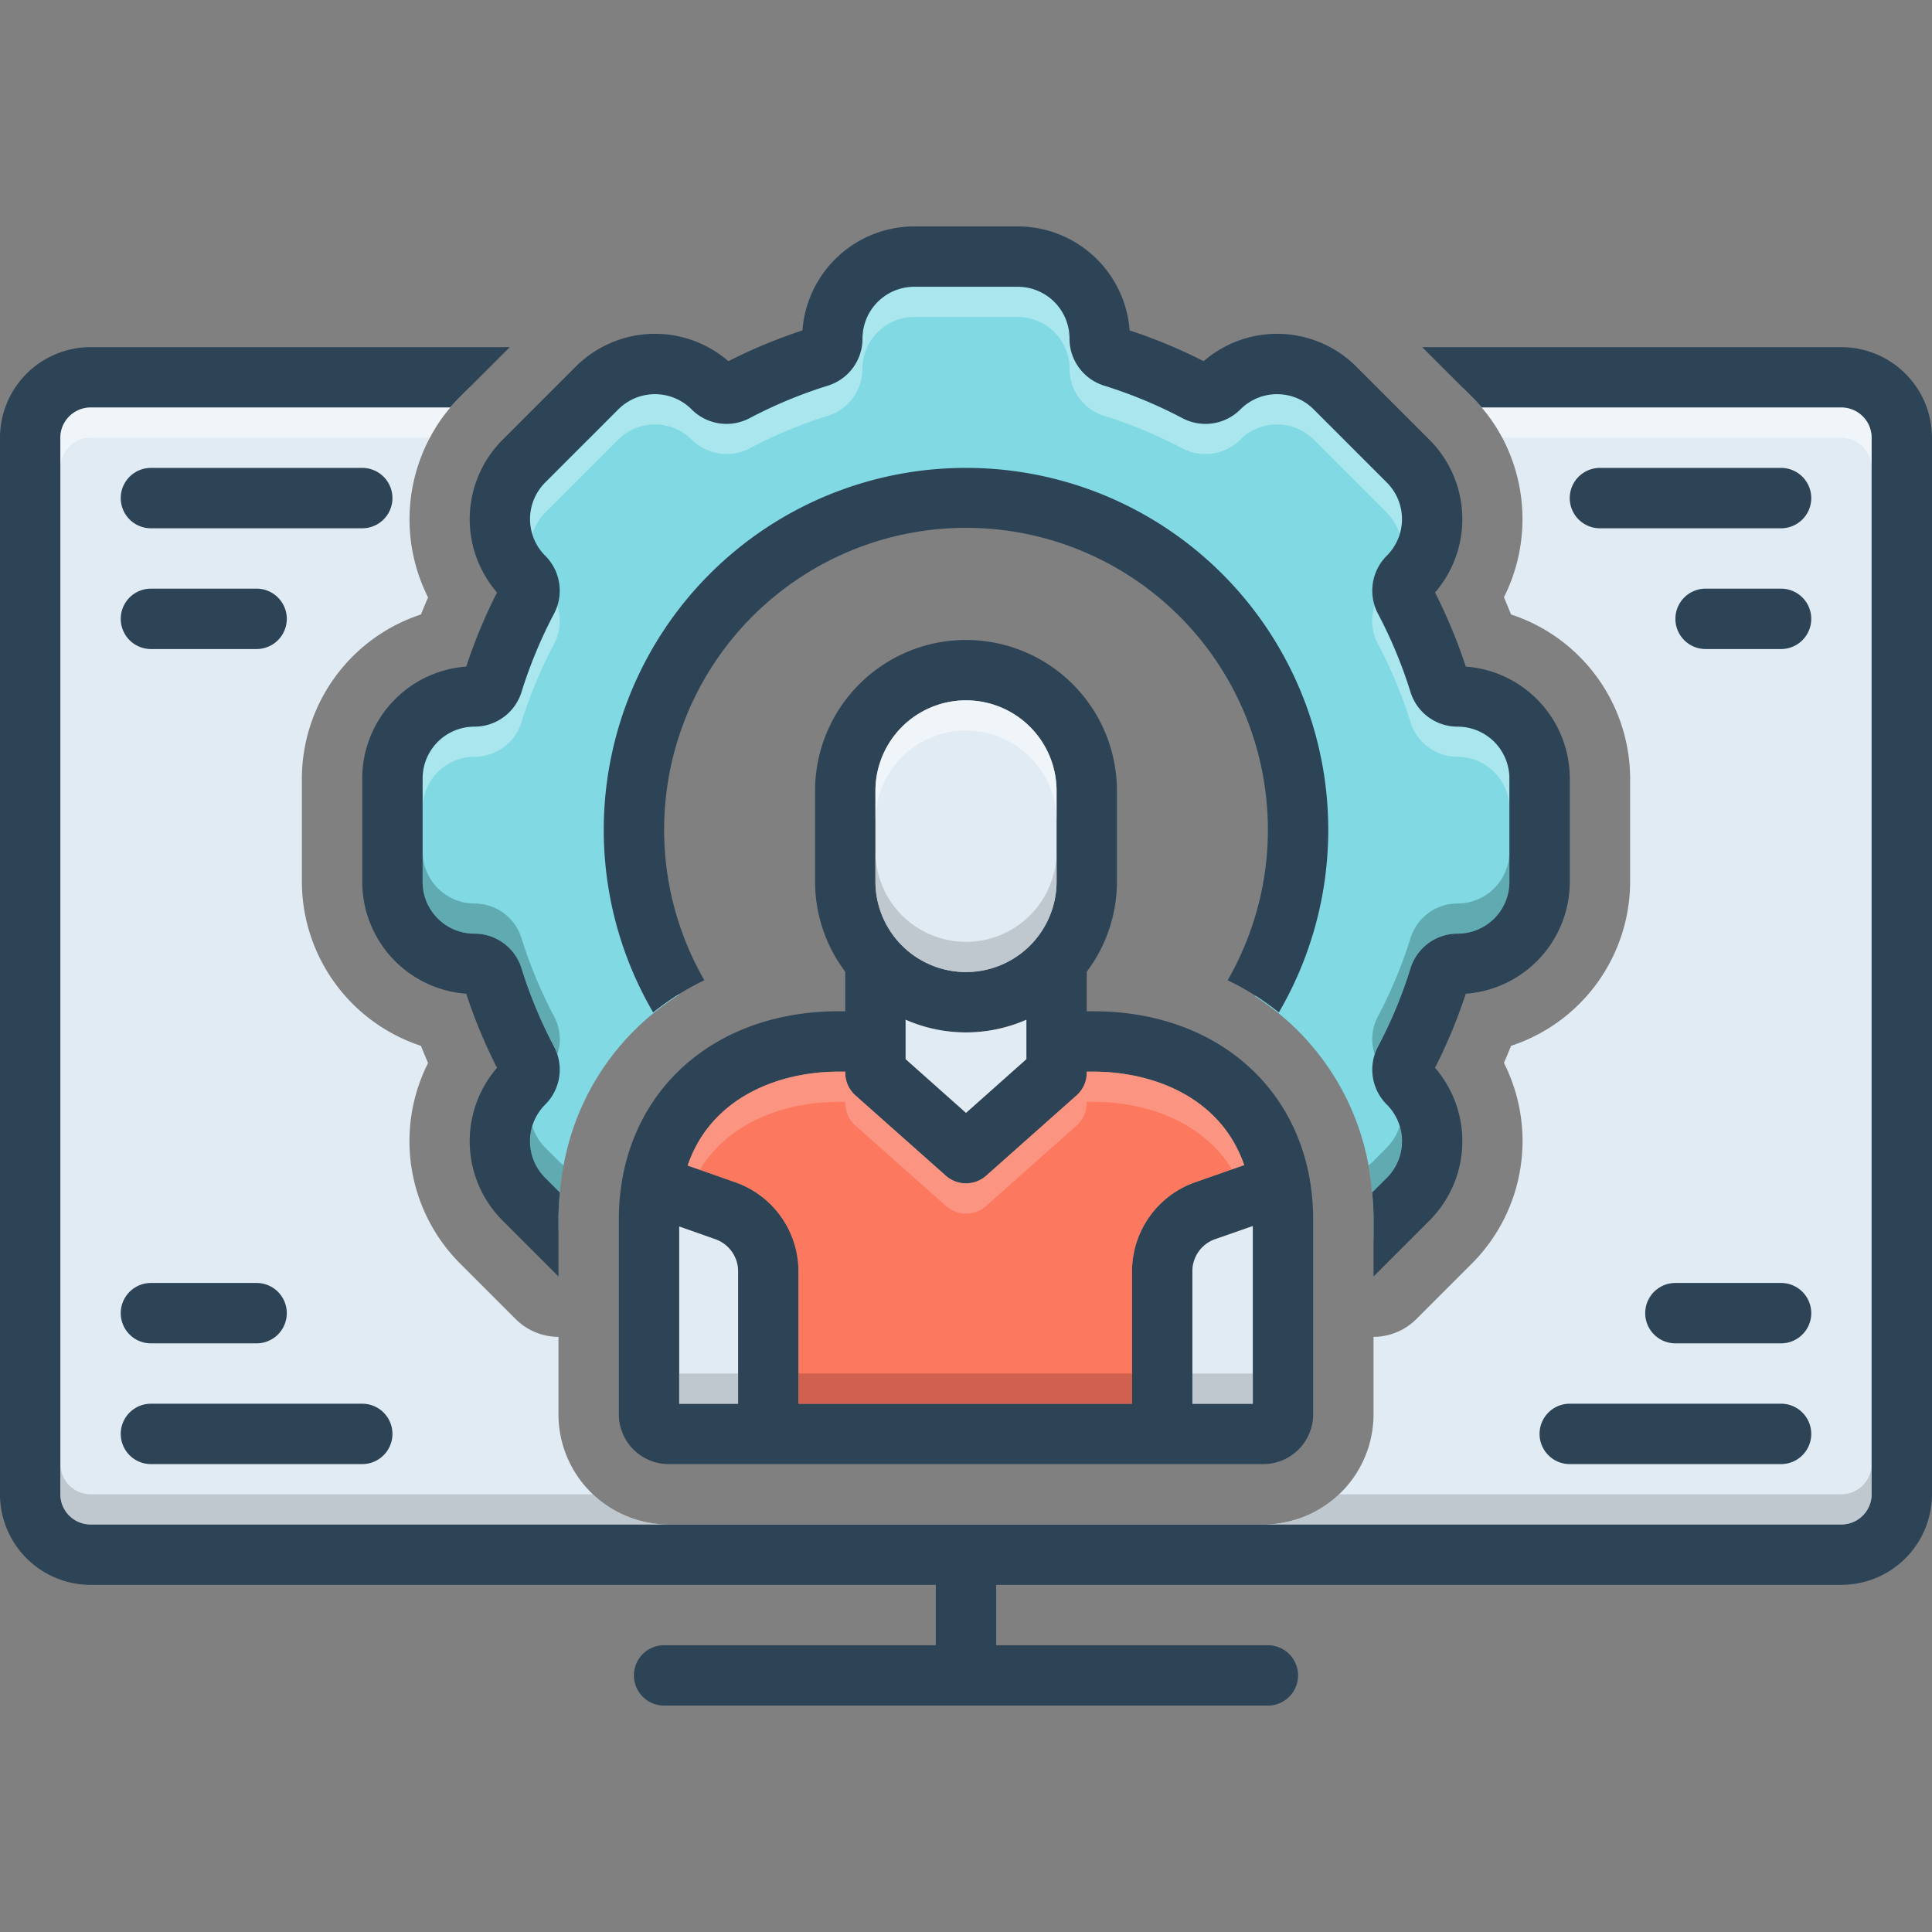
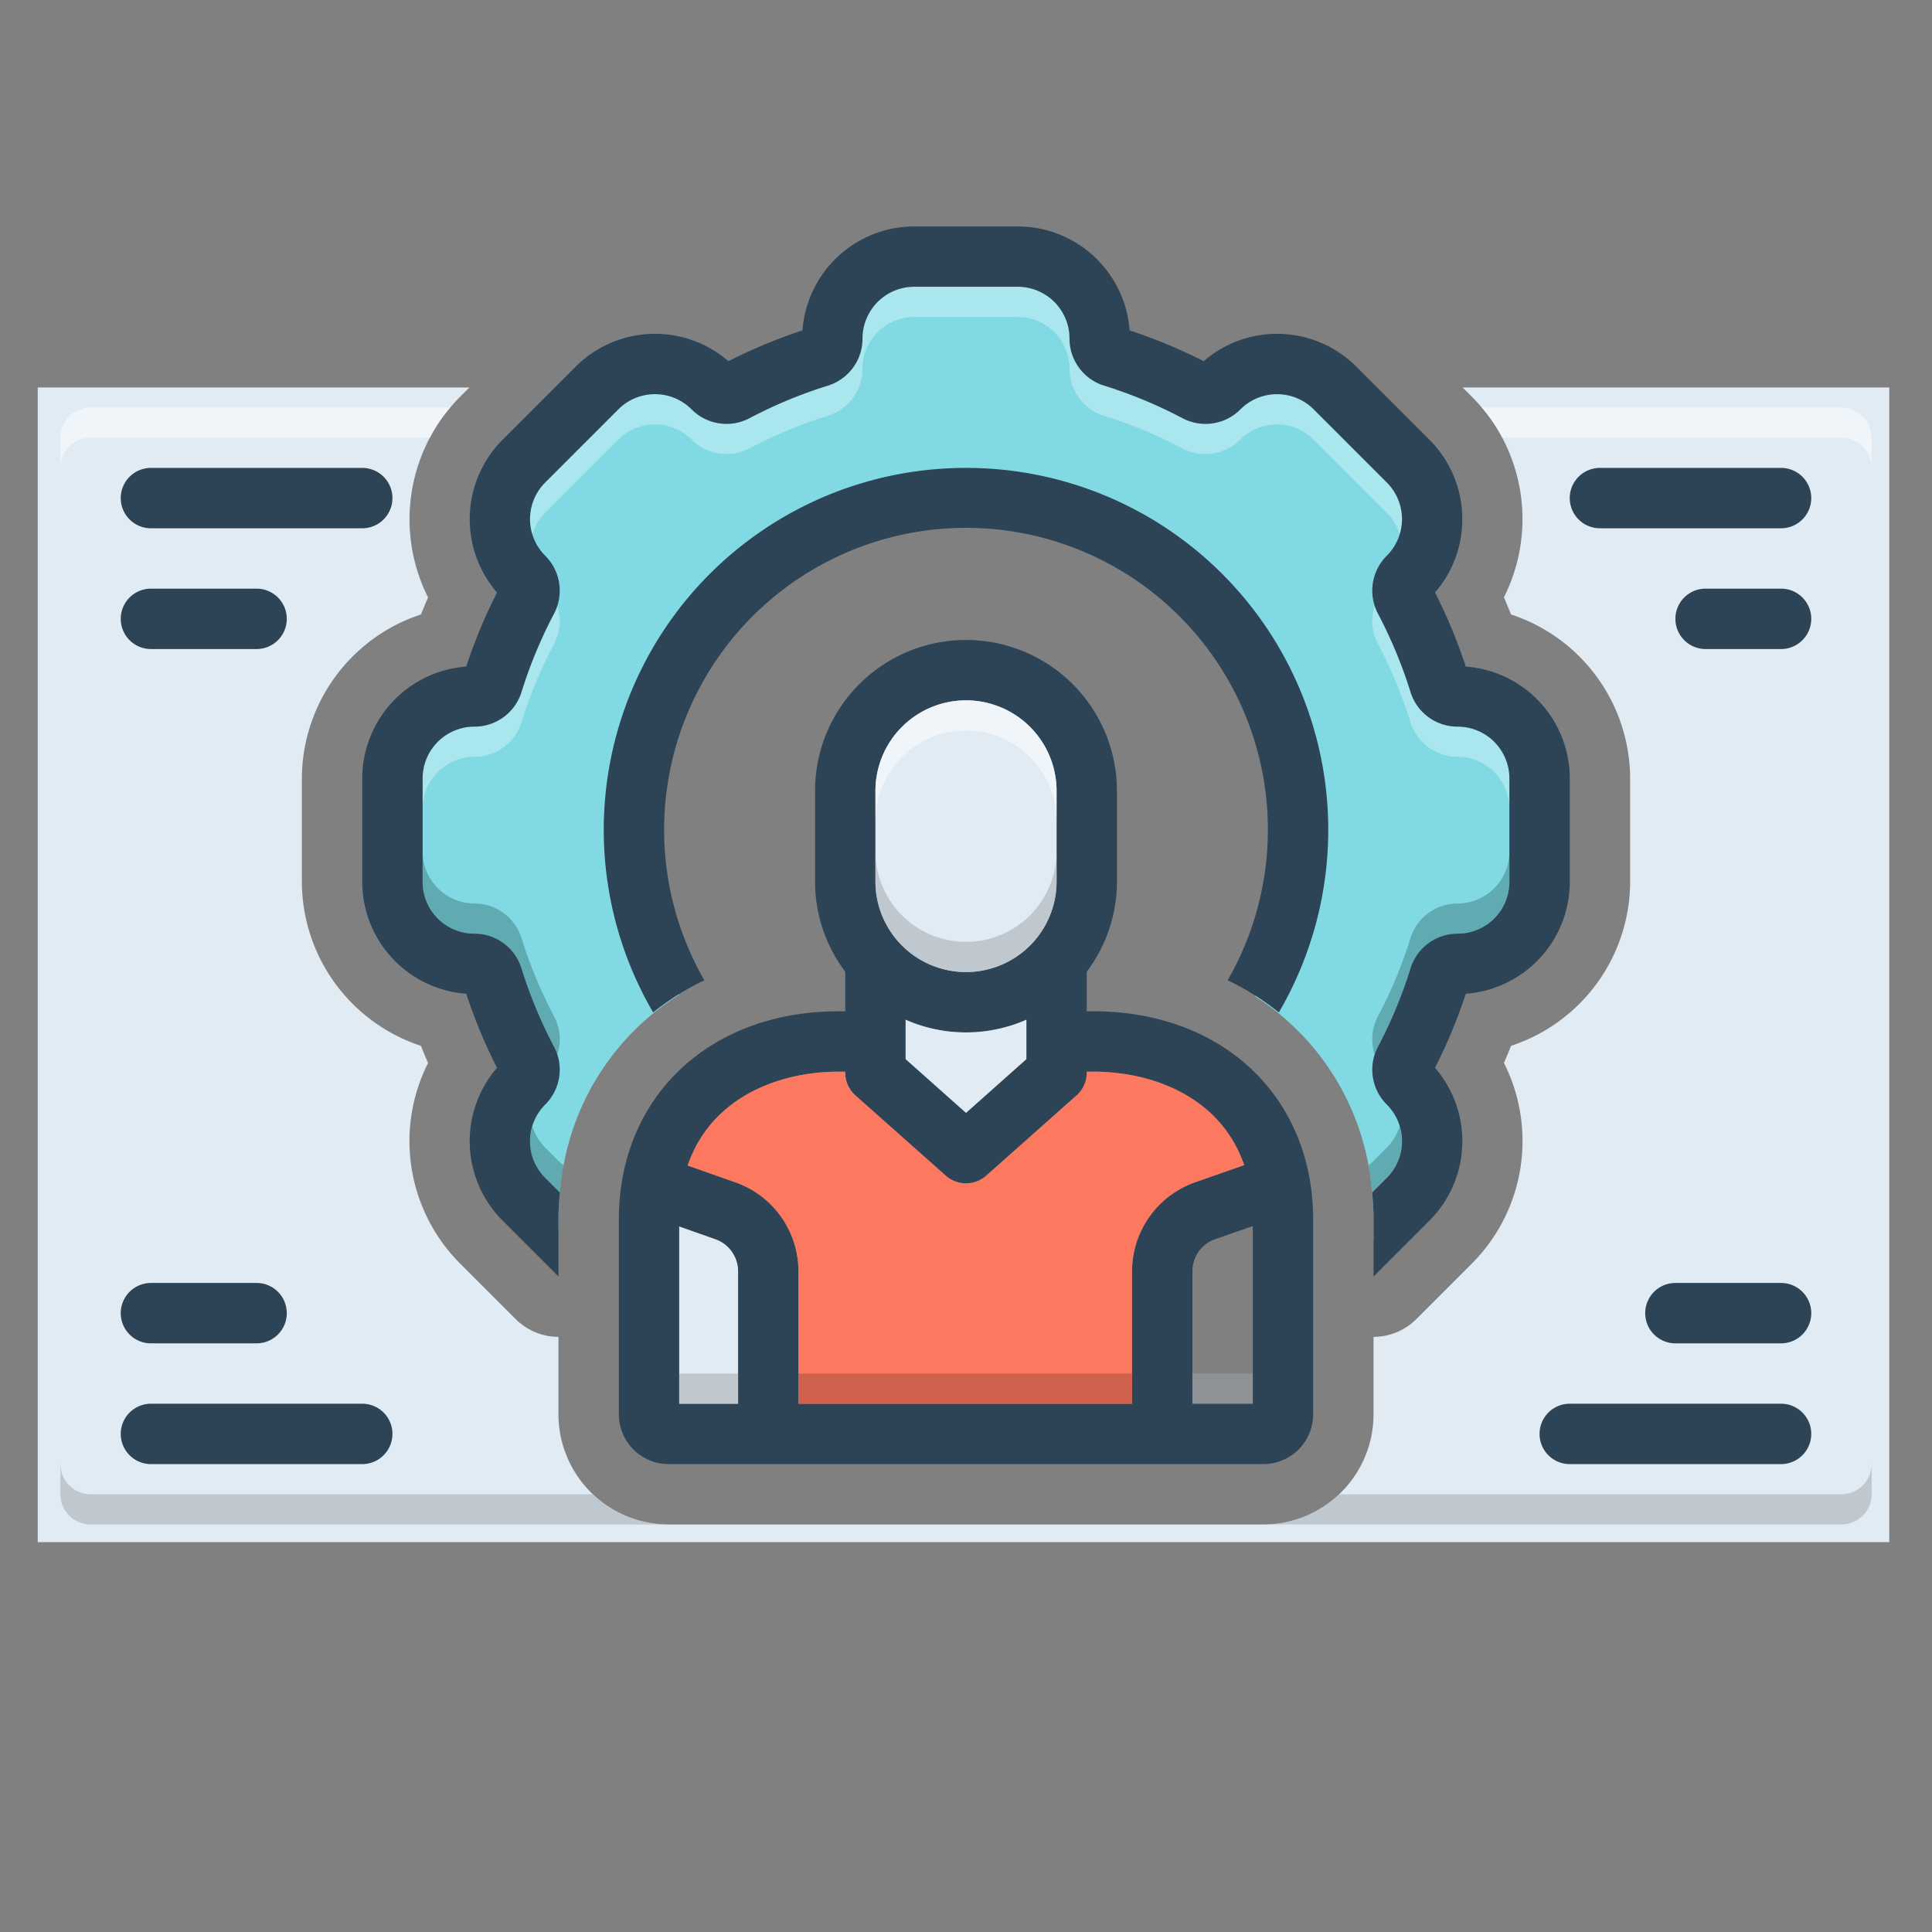
<svg xmlns="http://www.w3.org/2000/svg" id="Layer_1" viewBox="0 0 128 128" data-name="Layer 1">
  <rect x="0" y="0" width="128" height="128" fill="#808080" stroke="none" />
  <path d="m96.62 64c-2.87 2.5-2.24 3.88-2.12 10.88a9.024 9.024 0 0 1 -3.5 7.25v-1.33a21.943 21.943 0 0 0 -.33-3.58 16.885 16.885 0 0 0 -7.5-11.2 88.905 88.905 0 0 0 2.08-13.9c1.37-15.74-19.75-19-19.75-19-29.5 1.5-22 28.8-22 28.8l1.49 3.99a16.882 16.882 0 0 0 -7.65 11.3 13.799 13.799 0 0 0 -.25 1.84 16.804 16.804 0 0 0 -.09 1.75v.7l-2.5-1s-1.62-1.25-.38-5.5c1.26-4.25-.87-7.38-1.74-10.75-.88-3.37-6.13-1.37-7-6.63-.88-5.24 1-10.74 4.12-11.12s6.62-6.88 4.5-9.75-.38-7.5 4.62-10.75a9.733 9.733 0 0 1 9.76-.5s7-2.5 7.62-6 5.88-2.88 11.12-2.88c5.26 0 5.5 6.26 5.5 6.26s5.13 3.24 8.88 2c3.75-1.26 5.75.24 10.88 4.5 5.12 4.24 1 9 1 9l2.37 7.37c6.63 2 5.5 2.37 5.75 7.37a12.903 12.903 0 0 1 -4.88 10.88z" fill="#81d9e3" />
  <path d="m125.17 25.67v76.5h-122.67v-76.5h28.6l-.64.64q-.33.33-.63.69a10.639 10.639 0 0 0 -1.35 2 11.521 11.521 0 0 0 -.12 10.58c-.16.37-.32.75-.47 1.13a11.471 11.471 0 0 0 -7.89 10.86v6.86a11.471 11.471 0 0 0 7.89 10.86c.15.38.31.76.47 1.14a11.48 11.48 0 0 0 2.1 13.26l3.71 3.71a4.032 4.032 0 0 0 2.83 1.17v5.11a7.3 7.3 0 0 0 7.28 7.32h39.44a7.3 7.3 0 0 0 7.28-7.32v-5.11a4.032 4.032 0 0 0 2.83-1.17l3.71-3.71a11.495 11.495 0 0 0 2.1-13.27c.16-.37.32-.75.47-1.13a11.471 11.471 0 0 0 7.89-10.86v-6.86a11.471 11.471 0 0 0 -7.89-10.86c-.15-.38-.31-.76-.47-1.14a11.531 11.531 0 0 0 -.11-10.57 10.869 10.869 0 0 0 -1.36-2q-.3-.36-.63-.69l-.64-.64z" fill="#e1ebf4" />
  <g fill="#2d4356">
-     <path d="m122 23h-27.774l3.312 3.312q.333.334.633.688h23.828a2.002 2.002 0 0 1 2 2v70a2.002 2.002 0 0 1 -2 2h-116a2.002 2.002 0 0 1 -2-2v-70a2.002 2.002 0 0 1 2-2h23.828q.3-.354.634-.688l3.312-3.312h-27.774a6.007 6.007 0 0 0 -6 6v70a6.007 6.007 0 0 0 6 6h56v4h-18a2 2 0 0 0 0 4h40a2 2 0 0 0 0-4h-18v-4h56a6.007 6.007 0 0 0 6-6v-70a6.007 6.007 0 0 0 -6-6z" />
    <path d="m64 31a23.982 23.982 0 0 0 -20.727 36.076 17.255 17.255 0 0 1 3.392-2.131 20 20 0 1 1 34.67.001 17.269 17.269 0 0 1 3.392 2.131 23.982 23.982 0 0 0 -20.727-36.077z" />
    <path d="m102 95a2 2 0 0 0 2 2h14a2 2 0 0 0 0-4h-14a2 2 0 0 0 -2 2z" />
    <path d="m118 85h-7a2 2 0 0 0 0 4h7a2 2 0 0 0 0-4z" />
    <path d="m118 31h-12a2 2 0 0 0 0 4h12a2 2 0 0 0 0-4z" />
    <path d="m118 39h-5a2 2 0 0 0 0 4h5a2 2 0 0 0 0-4z" />
    <path d="m72.44 67h-.44v-2.62a9.932 9.932 0 0 0 2-5.98v-6a10 10 0 0 0 -20 0v6a9.932 9.932 0 0 0 2 5.98v2.62h-.44c-8.57 0-14.56 5.68-14.56 13.8v12.88a3.303 3.303 0 0 0 3.28 3.32h39.44a3.303 3.303 0 0 0 3.28-3.32v-12.88c0-8.12-5.99-13.8-14.56-13.8zm-14.44-14.6a6 6 0 0 1 12 0v6a6 6 0 0 1 -12 0zm10 15.16v2.61l-4 3.56-4-3.56v-2.61a9.944 9.944 0 0 0 8 0zm-19.1 25.44h-3.9v-11.74l2.44.86a2.259 2.259 0 0 1 1.46 2.15zm26.1-8.73v8.73h-22.1v-8.73a6.257 6.257 0 0 0 -4.13-5.92l-3.21-1.13c1.54-4.52 6.04-6.22 10-6.22h.44v.07a2.002 2.002 0 0 0 .67 1.5l6 5.33a2.019 2.019 0 0 0 2.66 0l6-5.33a2.002 2.002 0 0 0 .67-1.5v-.07h.44c3.95 0 8.44 1.69 9.99 6.19l-3.31 1.16a6.261 6.261 0 0 0 -4.12 5.92zm8 8.73h-4v-8.73a2.25 2.25 0 0 1 1.45-2.15l2.55-.89z" />
  </g>
  <path d="m68 67.56v2.61l-4 3.56-4-3.56v-2.61a9.944 9.944 0 0 0 8 0z" fill="#e1ebf4" />
  <path d="m70 52.4v6a6 6 0 0 1 -12 0v-6a6 6 0 0 1 12 0z" fill="#e1ebf4" />
  <path d="m48.9 84.27v8.73h-3.9v-11.74l2.44.86a2.259 2.259 0 0 1 1.46 2.15z" fill="#e1ebf4" />
-   <path d="m83 81.23v11.77h-4v-8.73a2.25 2.25 0 0 1 1.45-2.15z" fill="#e1ebf4" />
  <path d="m82.43 77.19-3.31 1.16a6.261 6.261 0 0 0 -4.12 5.92v8.73h-22.1v-8.73a6.257 6.257 0 0 0 -4.13-5.92l-3.21-1.13c1.54-4.52 6.04-6.22 10-6.22h.44v.07a2.002 2.002 0 0 0 .67 1.5l6 5.33a2.019 2.019 0 0 0 2.66 0l6-5.33a2.002 2.002 0 0 0 .67-1.5v-.07h.44c3.95 0 8.44 1.69 9.99 6.19z" fill="#fc785e" />
  <path d="m10 97h14a2 2 0 0 0 0-4h-14a2 2 0 0 0 0 4z" fill="#2d4356" />
  <path d="m10 89h7a2 2 0 0 0 0-4h-7a2 2 0 0 0 0 4z" fill="#2d4356" />
  <path d="m10 35h14a2 2 0 0 0 0-4h-14a2 2 0 0 0 0 4z" fill="#2d4356" />
  <path d="m10 43h7a2 2 0 0 0 0-4h-7a2 2 0 0 0 0 4z" fill="#2d4356" />
  <path d="m39.28 99a7.254 7.254 0 0 0 5 2h-38.28a2.006 2.006 0 0 1 -2-2v-2a2.006 2.006 0 0 0 2 2z" fill="#9fa5aa" opacity=".5" />
  <path d="m124 97v2a2.006 2.006 0 0 1 -2 2h-38.28a7.254 7.254 0 0 0 5-2h33.28a2.006 2.006 0 0 0 2-2z" fill="#9fa5aa" opacity=".5" />
  <path d="m100 56.43v2a3.436 3.436 0 0 1 -3.43 3.43 3.262 3.262 0 0 0 -3.12 2.29 30.364 30.364 0 0 1 -2.16 5.19 2.659 2.659 0 0 0 -.21.53 3.246 3.246 0 0 1 .21-2.53 30.364 30.364 0 0 0 2.16-5.19 3.262 3.262 0 0 1 3.12-2.29 3.436 3.436 0 0 0 3.43-3.43z" fill="#0f423c" opacity=".3" />
  <path d="m37.09 68.86a3.147 3.147 0 0 1 -.17 1.01 2.659 2.659 0 0 0 -.21-.53 30.364 30.364 0 0 1 -2.16-5.19 3.262 3.262 0 0 0 -3.12-2.29 3.449 3.449 0 0 1 -3.43-3.43v-2a3.449 3.449 0 0 0 3.43 3.43 3.262 3.262 0 0 1 3.12 2.29 30.364 30.364 0 0 0 2.16 5.19 3.291 3.291 0 0 1 .38 1.52z" fill="#0f423c" opacity=".3" />
  <path d="m37.34 77.21a13.799 13.799 0 0 0 -.25 1.84l-.09-.14-.88-.88a3.405 3.405 0 0 1 -.85-3.42 3.418 3.418 0 0 0 .85 1.42l.97.97c.09.07.17.14.25.21z" fill="#0f423c" opacity=".3" />
  <path d="m100 51.57v2a3.436 3.436 0 0 0 -3.43-3.43 3.262 3.262 0 0 1 -3.12-2.29 30.364 30.364 0 0 0 -2.16-5.19 3.291 3.291 0 0 1 -.38-1.52 3.147 3.147 0 0 1 .17-1.01 2.659 2.659 0 0 0 .21.53 30.364 30.364 0 0 1 2.16 5.19 3.262 3.262 0 0 0 3.12 2.29 3.436 3.436 0 0 1 3.43 3.43z" fill="#e8fbfc" opacity=".4" />
  <path d="m124 29v2a2.006 2.006 0 0 0 -2-2h-22.47a10.869 10.869 0 0 0 -1.36-2h23.83a2.006 2.006 0 0 1 2 2z" fill="#fff" opacity=".5" />
  <path d="m29.83 27a10.639 10.639 0 0 0 -1.35 2h-22.48a2.006 2.006 0 0 0 -2 2v-2a2.006 2.006 0 0 1 2-2z" fill="#fff" opacity=".5" />
  <path d="m92.88 75.6a3.421 3.421 0 0 1 -1 2.43l-.88.89-.09.1a17.323 17.323 0 0 0 -.24-1.8 2.569 2.569 0 0 1 .24-.21l.97-.98a3.418 3.418 0 0 0 .85-1.42 3.347 3.347 0 0 1 .15.99z" fill="#0f423c" opacity=".3" />
  <path d="m36.71 42.66a30.364 30.364 0 0 0 -2.16 5.19 3.206 3.206 0 0 1 -1.19 1.66 3.254 3.254 0 0 1 -1.93.63 3.436 3.436 0 0 0 -3.43 3.43v-2a3.436 3.436 0 0 1 3.43-3.43 3.254 3.254 0 0 0 1.93-.63 3.206 3.206 0 0 0 1.19-1.66 30.364 30.364 0 0 1 2.16-5.19 2.659 2.659 0 0 0 .21-.53 3.246 3.246 0 0 1 -.21 2.53z" fill="#e8fbfc" opacity=".4" />
  <path d="m92.73 35.4a3.35 3.35 0 0 0 -.85-1.43l-4.85-4.85a3.44 3.44 0 0 0 -4.85 0 3.292 3.292 0 0 1 -3.84.59 30.364 30.364 0 0 0 -5.19-2.16 3.262 3.262 0 0 1 -2.29-3.12 3.436 3.436 0 0 0 -3.43-3.43h-6.86a3.436 3.436 0 0 0 -3.43 3.43 3.262 3.262 0 0 1 -2.29 3.12 30.364 30.364 0 0 0 -5.19 2.16 3.292 3.292 0 0 1 -3.84-.59 3.44 3.44 0 0 0 -4.85 0l-4.85 4.85a3.35 3.35 0 0 0 -.85 1.43 3.364 3.364 0 0 1 -.15-1 3.421 3.421 0 0 1 1-2.43l4.85-4.85a3.44 3.44 0 0 1 4.85 0 3.292 3.292 0 0 0 3.84.59 30.364 30.364 0 0 1 5.19-2.16 3.262 3.262 0 0 0 2.29-3.12 3.436 3.436 0 0 1 3.43-3.43h6.86a3.436 3.436 0 0 1 3.43 3.43 3.262 3.262 0 0 0 2.29 3.12 30.364 30.364 0 0 1 5.19 2.16 3.292 3.292 0 0 0 3.84-.59 3.44 3.44 0 0 1 4.85 0l4.85 4.85a3.423 3.423 0 0 1 .85 3.43z" fill="#e8fbfc" opacity=".4" />
  <path d="m70 52.4v2a6 6 0 0 0 -12 0v-2a6 6 0 0 1 12 0z" fill="#fff" opacity=".5" />
  <path d="m70 56.4v2a6 6 0 0 1 -12 0v-2a6 6 0 0 0 12 0z" fill="#9fa5aa" opacity=".5" />
-   <path d="m82.43 77.19-.81.28c-1.98-3.22-5.78-4.47-9.18-4.47h-.44v.07a2.002 2.002 0 0 1 -.67 1.5l-6 5.33a2.019 2.019 0 0 1 -2.66 0l-6-5.33a2.002 2.002 0 0 1 -.67-1.5v-.07h-.44c-3.41 0-7.22 1.26-9.19 4.5l-.81-.28c1.54-4.52 6.04-6.22 10-6.22h.44v.07a2.002 2.002 0 0 0 .67 1.5l6 5.33a2.019 2.019 0 0 0 2.66 0l6-5.33a2.002 2.002 0 0 0 .67-1.5v-.07h.44c3.95 0 8.44 1.69 9.99 6.19z" fill="#f9dbd7" opacity=".3" />
  <path d="m45 91h3.9v2h-3.9z" fill="#9fa5aa" opacity=".5" />
  <path d="m79 91h4v2h-4z" fill="#9fa5aa" opacity=".5" />
  <path d="m52.9 91h22.1v2h-22.1z" fill="#a54b3f" opacity=".5" />
  <path d="m32.928 39.256a34.738 34.738 0 0 0 -2.038 4.907 7.438 7.438 0 0 0 -6.89 7.409v6.857a7.438 7.438 0 0 0 6.89 7.409 34.735 34.735 0 0 0 2.038 4.907 7.439 7.439 0 0 0 .363 10.115l3.709 3.709v-3.765c0-.564.034-1.161.093-1.798l-.974-.974a3.429 3.429 0 0 1 0-4.849l.005-.005a3.265 3.265 0 0 0 .583-3.834 30.604 30.604 0 0 1 -2.158-5.197 3.264 3.264 0 0 0 -3.12-2.29h-0a3.429 3.429 0 0 1 -3.429-3.429v-6.857a3.429 3.429 0 0 1 3.429-3.429h0a3.264 3.264 0 0 0 3.12-2.29 30.612 30.612 0 0 1 2.158-5.197 3.265 3.265 0 0 0 -.583-3.834l-.005-.005a3.429 3.429 0 0 1 0-4.849l4.849-4.849a3.428 3.428 0 0 1 4.849-0l.005.005a3.264 3.264 0 0 0 3.834.583 30.608 30.608 0 0 1 5.197-2.158 3.264 3.264 0 0 0 2.29-3.12 3.429 3.429 0 0 1 3.429-3.429h6.857a3.429 3.429 0 0 1 3.429 3.429 3.264 3.264 0 0 0 2.29 3.12 30.603 30.603 0 0 1 5.197 2.158 3.264 3.264 0 0 0 3.834-.583l.005-.005a3.429 3.429 0 0 1 4.849 0l4.849 4.849a3.429 3.429 0 0 1 0 4.849l-.005.005a3.265 3.265 0 0 0 -.583 3.834 30.612 30.612 0 0 1 2.158 5.197 3.264 3.264 0 0 0 3.12 2.29 3.429 3.429 0 0 1 3.429 3.429v6.857a3.429 3.429 0 0 1 -3.429 3.429 3.264 3.264 0 0 0 -3.12 2.29 30.604 30.604 0 0 1 -2.158 5.197 3.265 3.265 0 0 0 .583 3.834l.005.005a3.429 3.429 0 0 1 0 4.849l-.974.974c.06.636.094 1.233.094 1.798v3.765l3.709-3.709a7.438 7.438 0 0 0 .363-10.116 34.736 34.736 0 0 0 2.038-4.906 7.438 7.438 0 0 0 6.89-7.409v-6.857a7.438 7.438 0 0 0 -6.89-7.409 34.733 34.733 0 0 0 -2.038-4.907 7.439 7.439 0 0 0 -.363-10.115l-4.849-4.849a7.429 7.429 0 0 0 -10.116-.363 34.74 34.74 0 0 0 -4.906-2.038 7.438 7.438 0 0 0 -7.409-6.89h-6.857a7.438 7.438 0 0 0 -7.409 6.89 34.737 34.737 0 0 0 -4.907 2.038 7.429 7.429 0 0 0 -10.116.363l-4.849 4.849a7.438 7.438 0 0 0 -.363 10.116z" fill="#2d4356" />
</svg>